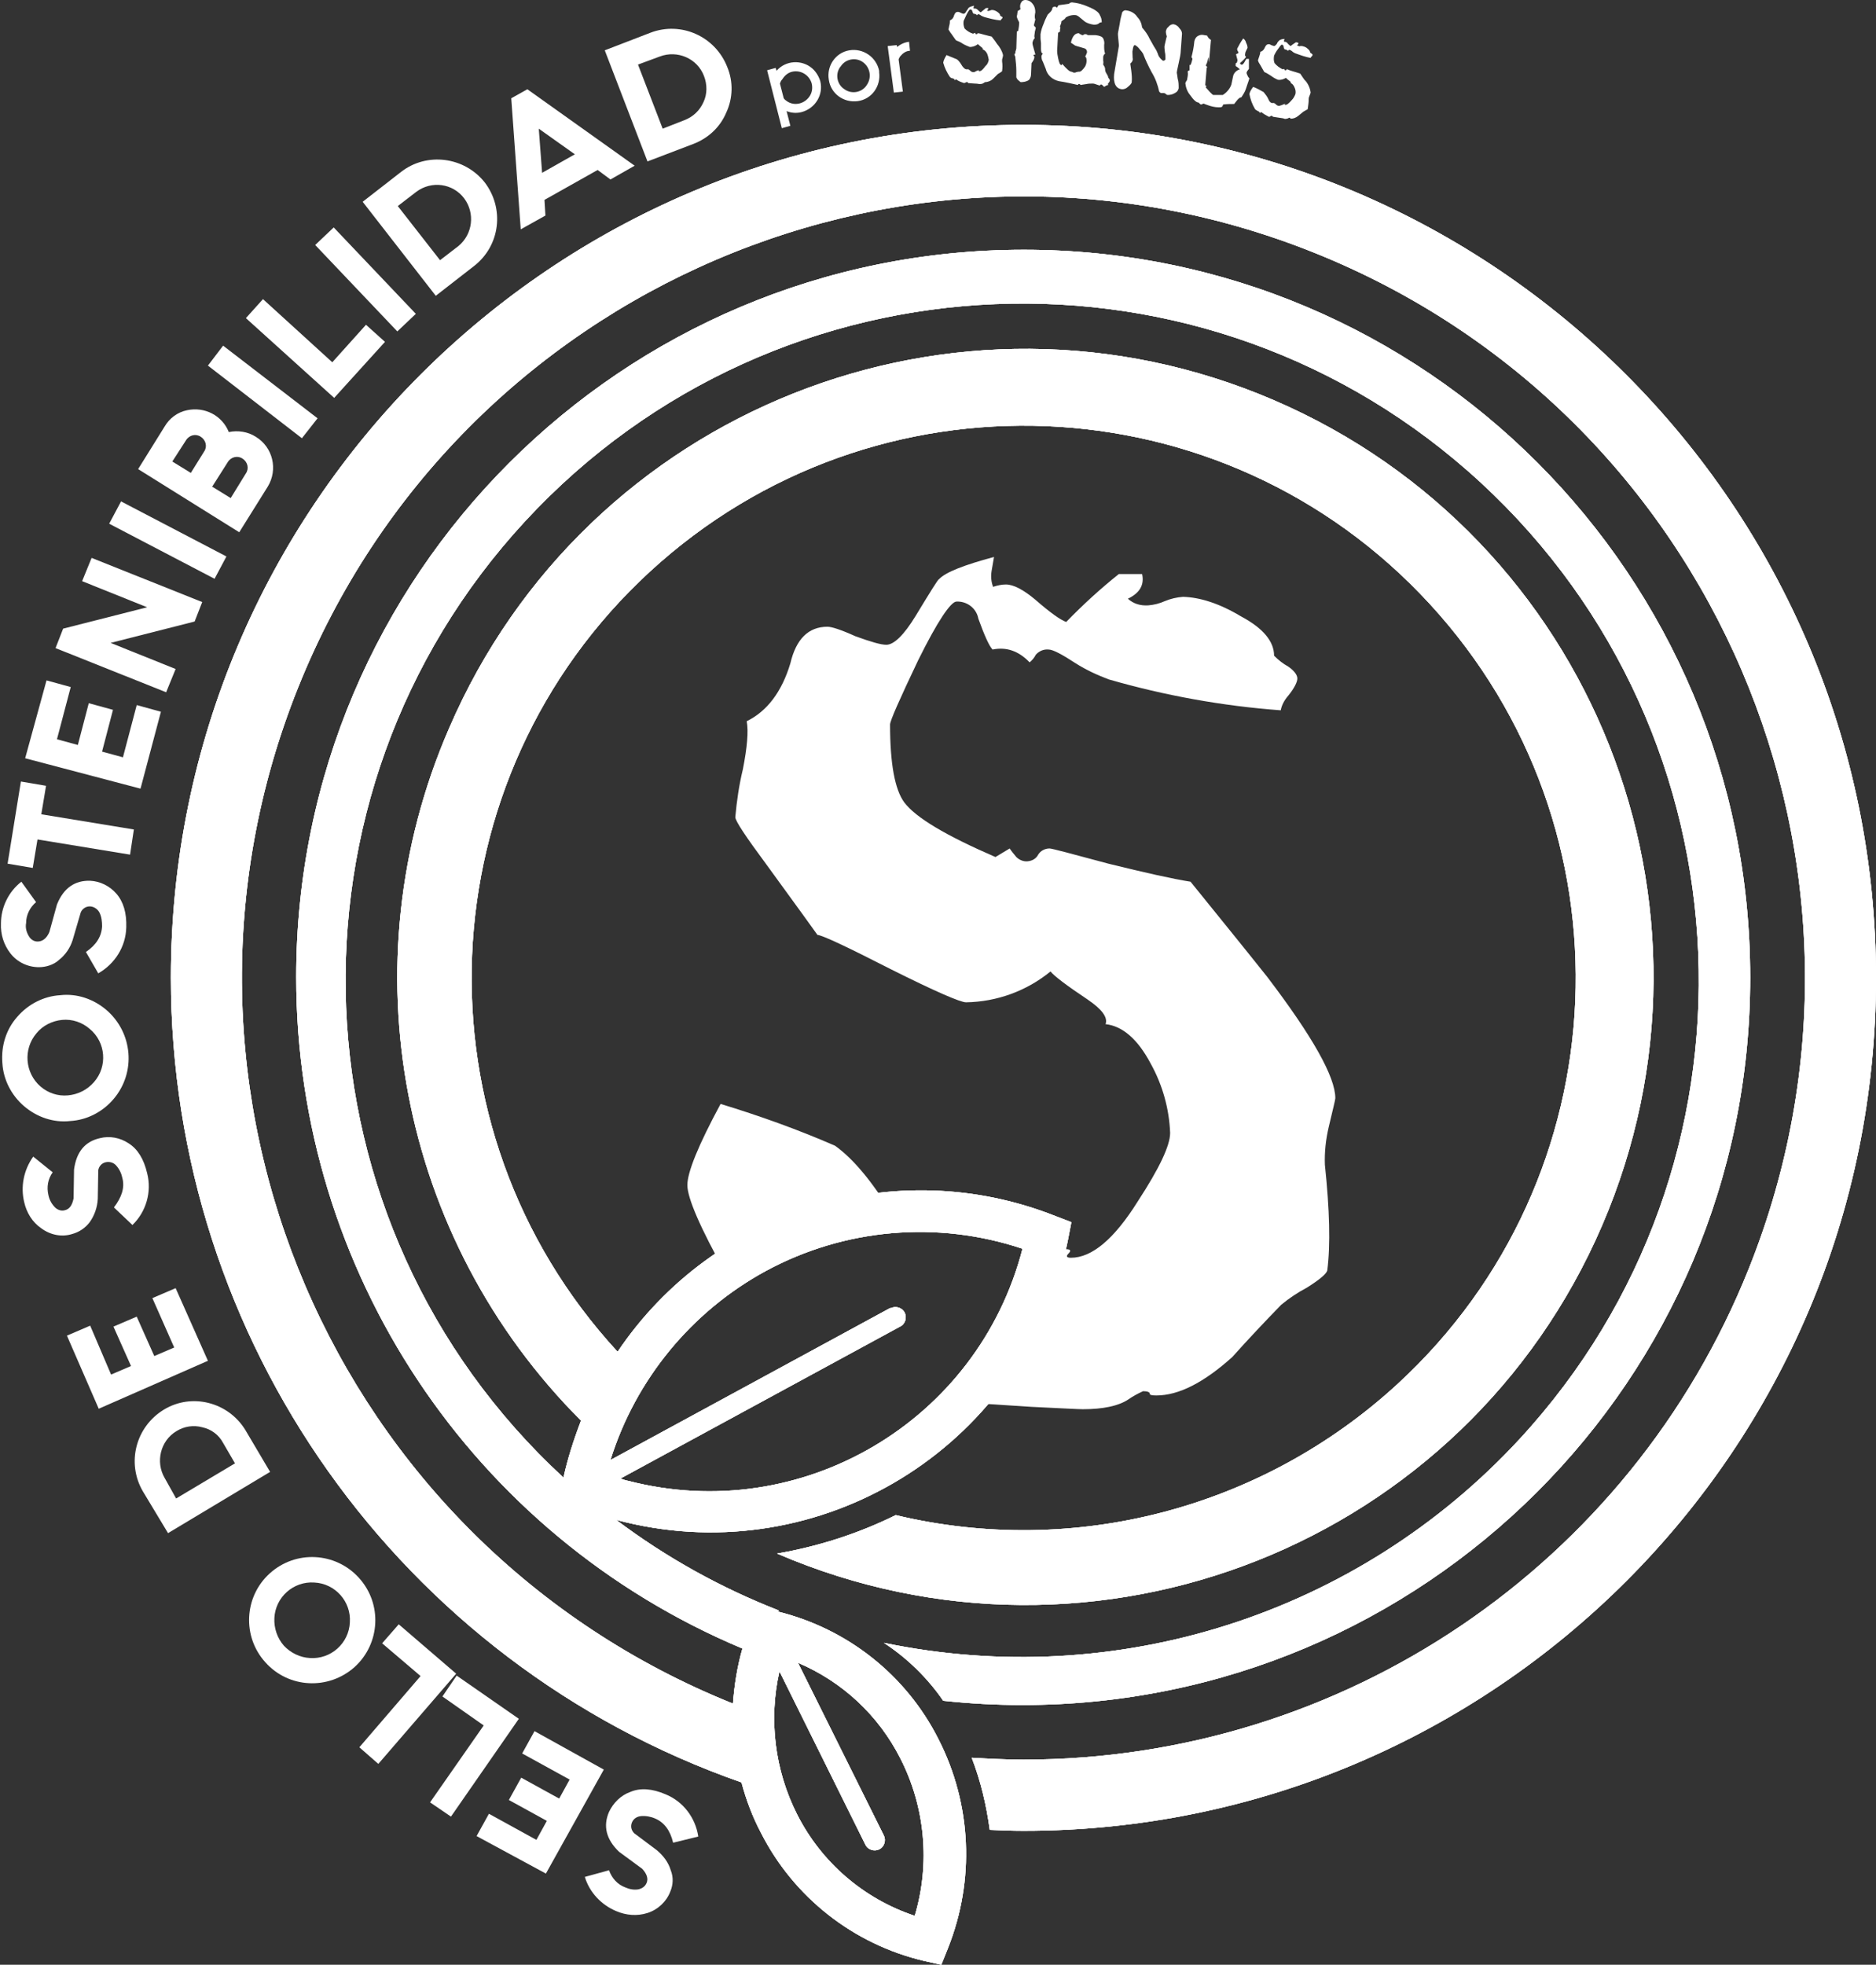
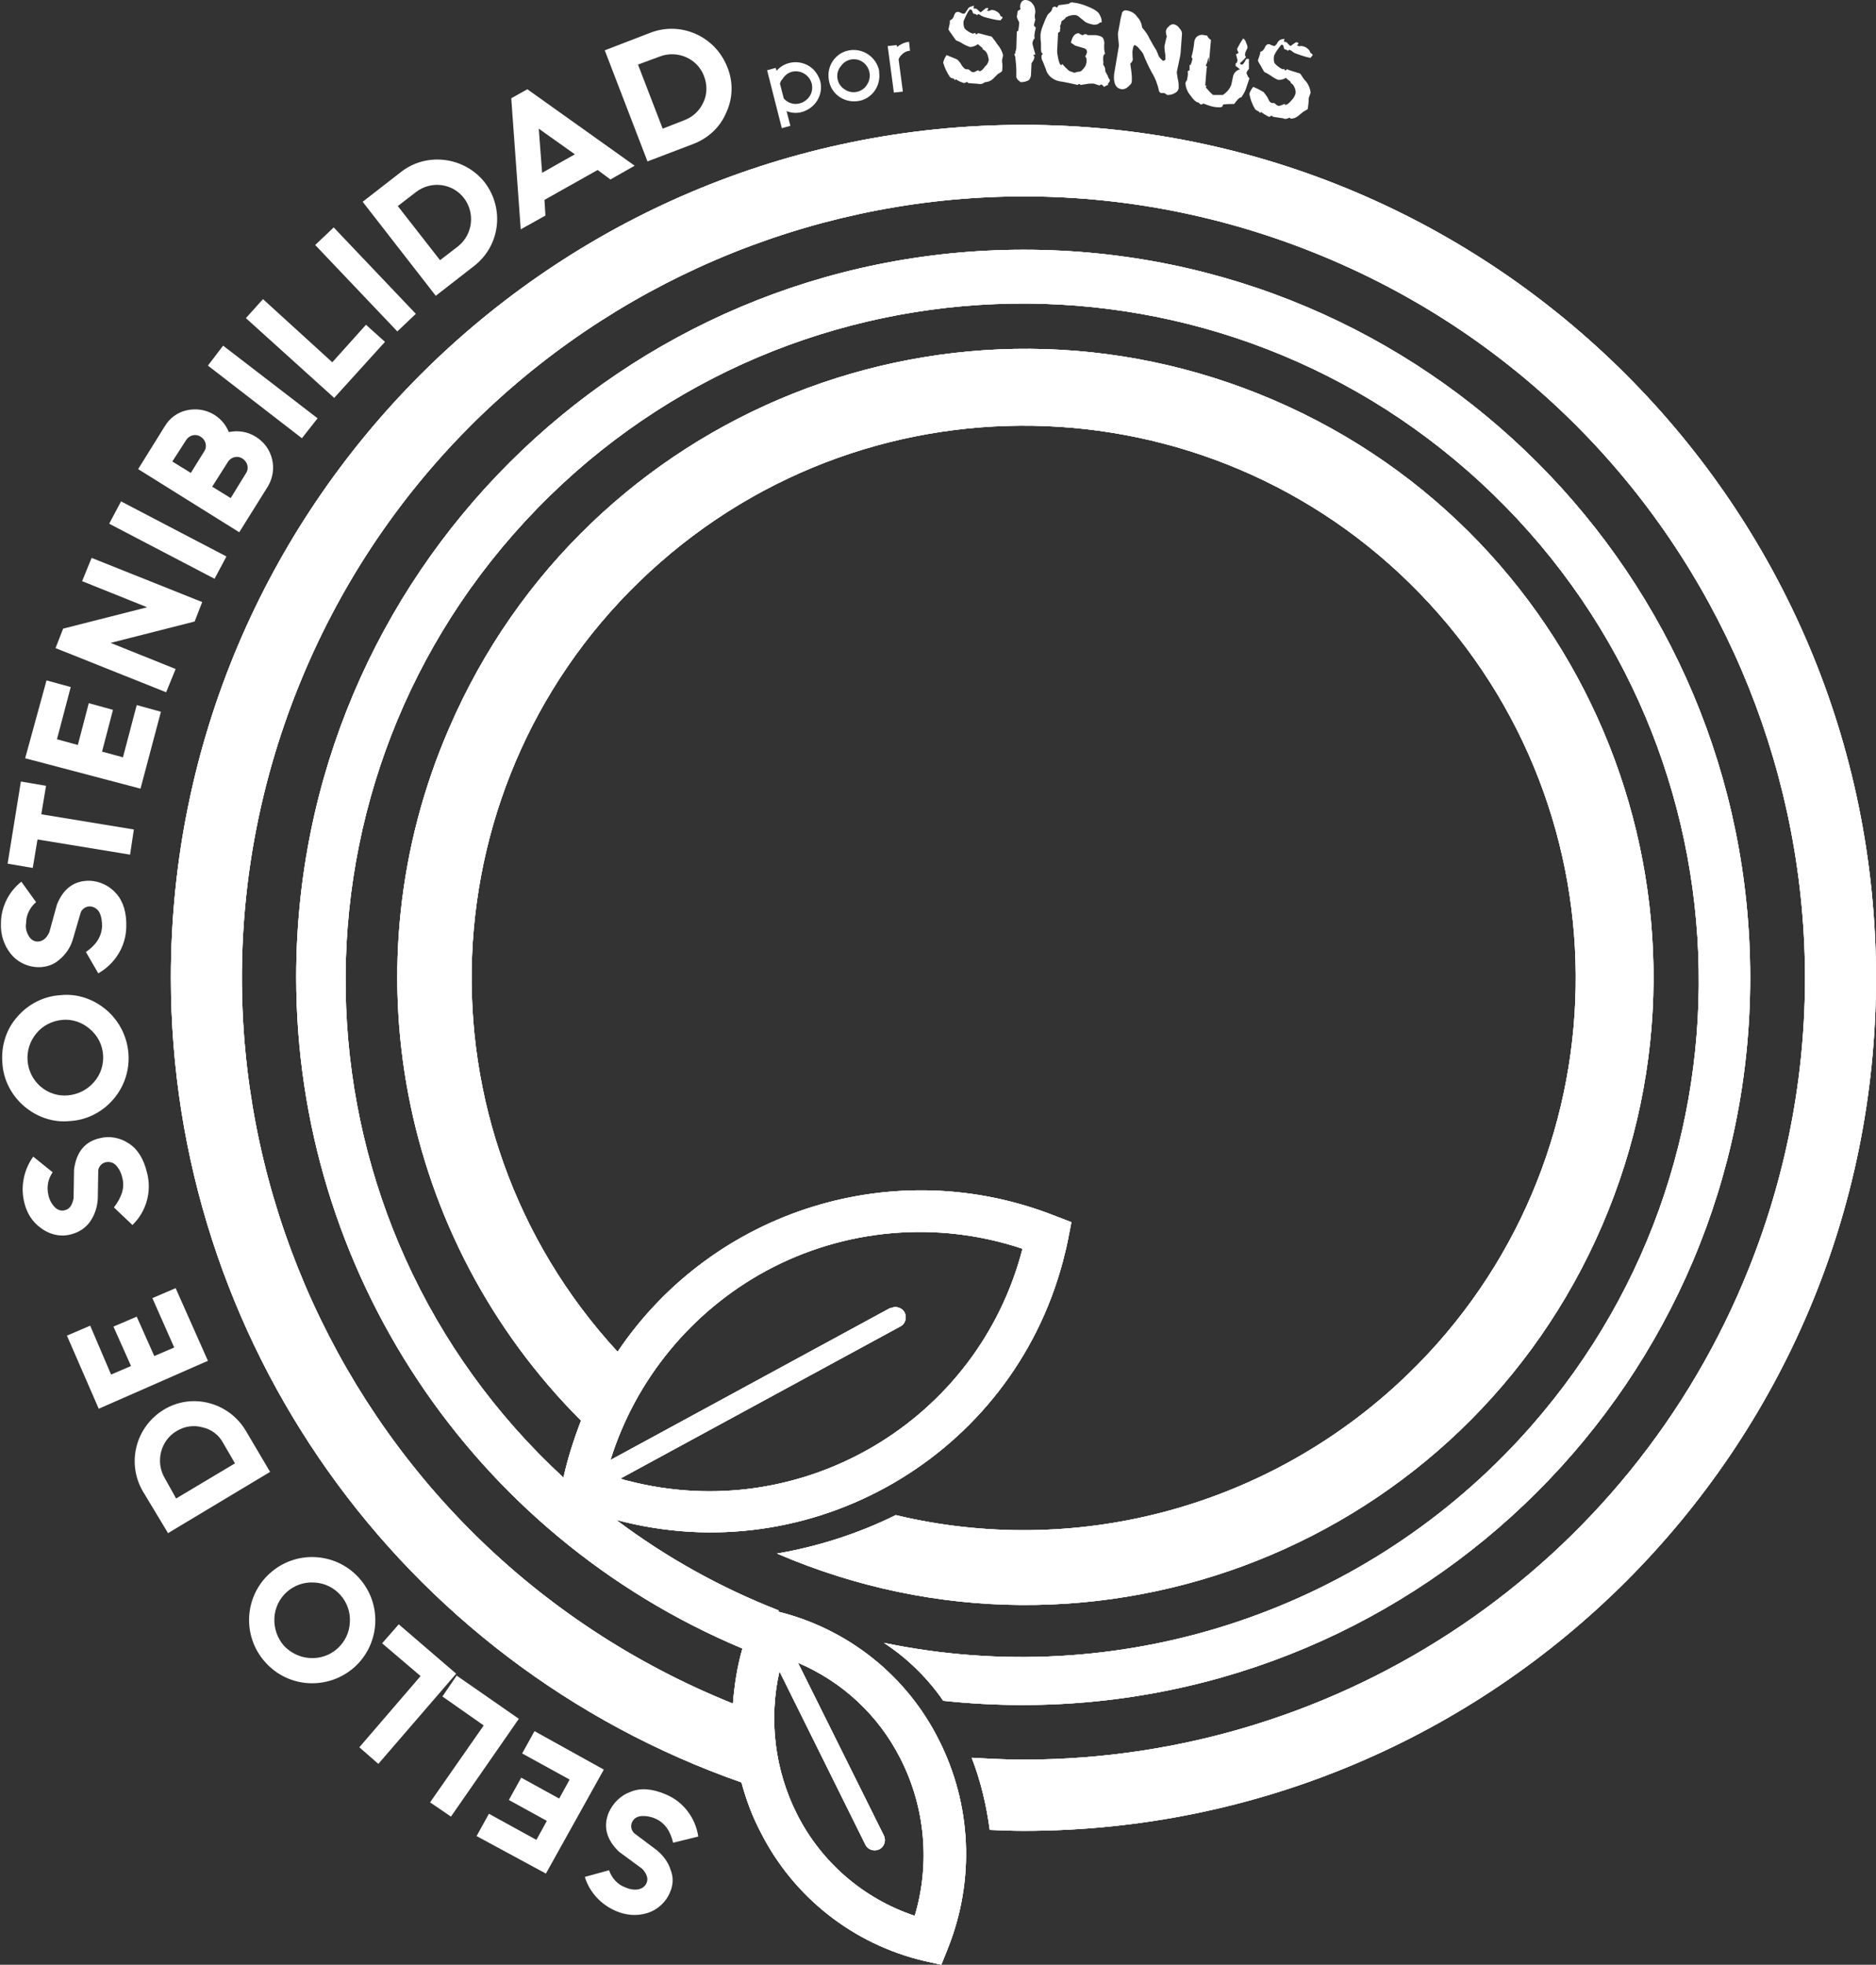
<svg xmlns="http://www.w3.org/2000/svg" xmlns:xlink="http://www.w3.org/1999/xlink" version="1.1" id="Capa_1" x="0px" y="0px" viewBox="0 0 395.2 413.8" style="enable-background:new 0 0 395.2 413.8;" xml:space="preserve">
  <rect x="0" y="0" width="395.2" height="413.8" fill="#333333" stroke="none" />
  <style type="text/css">
	.st0{fill:#010203;}
	.st1{fill:#1D1D1B;}
	.st2{fill:#3FA535;}
	.st3{clip-path:url(#SVGID_00000052079012430741524610000009909196008454687132_);}
	.st4{clip-path:url(#SVGID_00000173150780380588235920000001426150723781743013_);}
	.st5{clip-path:url(#SVGID_00000096744328262998004140000010361731198521240764_);}
	.st6{fill:#FFFFFF;}
	.st7{clip-path:url(#SVGID_00000180355205727383645310000015223218476795375039_);}
	.st8{clip-path:url(#SVGID_00000033351438561777520140000009415842237473437100_);}
</style>
  <g transform="translate(0)">
-     <path class="st6" d="M175.9,241.3c-7.8-3.4-15.9-6.3-24.1-8.8c-4.7,8.7-7,14.4-7,17.1c0,2.7,2.7,9,8.2,18.8c2.1-1.5,4.3-2.8,6.5-4   c8.8-4.8,18.5-7.7,28.5-8.5c-0.1-0.1-0.2-0.3-0.2-0.4C183.7,248.8,179.7,244,175.9,241.3 M271.4,146.5c1.3-1.6,1.9-2.9,1.9-3.6   s-0.6-1.6-1.9-2.5c-1.1-0.6-2.1-1.4-3-2.3c0-3-2.3-5.8-7-8.3c-4.5-2.7-8.6-4-12.2-4.1c-1.3,0.1-2.6,0.4-3.8,0.9   c-1.1,0.5-2.3,0.8-3.5,0.9c-1.6,0.1-3.1-0.3-4.3-1.4c2.5-1.2,3.5-2.9,3-5.2h-4.9c-3.9,3.1-7.6,6.5-11.1,10.1   c-1.3-0.5-3.4-2-6.5-4.7c-2.5-2.1-4.6-3.2-6.2-3.2c-0.9,0-1.8,0.2-2.7,0.5c-0.4-1.1-0.5-2.2-0.3-3.4l0.5-2.9   c-6.3,1.7-10.2,3.2-11.6,4.7c-0.2,0-1.8,2.6-4.9,7.7c-2.5,4.1-4.6,6.1-6.2,6.1c-1.1,0-3.2-0.6-6.5-1.8c-3.1-1.4-5-2-5.9-2   c-4,0-6.6,2.6-7.8,7.7c-1.8,6-4.9,10.1-9.2,12.2c0.4,2.1,0.1,5.5-0.8,10.1c-0.8,3.3-1.3,6.7-1.6,10.1c0,0.8,2.2,4.1,6.5,9.9   c7,9.6,10.6,14.6,10.8,14.9c1.1,0.1,6.2,2.5,15.4,7.2c9.4,4.7,14.7,7,15.9,7c6.5-0.1,12.8-2.4,17.8-6.5c0.7,0.9,3.3,2.9,7.8,5.9   c3.1,2.1,4.3,3.8,3.8,5.2c3.6,0.4,6.8,3.2,9.5,8.3c2.5,4.5,3.9,9.5,4.1,14.6c0,2.7-2.3,7.5-6.8,14.4c-5,8-9.7,11.9-14.1,11.9   c-0.9,0-1.1-0.3-0.5-0.9s0.4-0.9-0.5-0.9c-0.8,0-2.3,0.6-4.6,1.8c-3,11.3-8.7,21.8-16.6,30.5l13.9,0.9c6.3,0.3,9.9,0.5,10.8,0.5   c4.3,0,7.5-0.7,9.5-2c1-0.7,2.1-1.3,3.2-1.8c0.9,0,1.4,0.2,1.4,0.5s0.4,0.4,1.4,0.4c4.7,0,10-2.7,16-8.1c3.4-3.8,6.8-7.4,10.3-11   c1.7-1.4,3.5-2.6,5.4-3.6c2.7-1.7,4.1-2.9,4.3-3.6c0.7-5.4,0.5-12.8-0.5-22.3c-0.1-2.7,0.2-5.3,0.8-7.9c0.9-3.8,1.4-5.8,1.4-6.1   c0-4.5-4.8-13-14.3-25.5c-5.4-6.8-10.8-13.4-16.2-20.1c-3.8-0.6-9.6-1.9-17.3-3.8c-7.8-2.1-11.9-3.2-12.4-3.2c-1,0-1.9,0.5-2.4,1.3   c-0.4,0.8-1.2,1.3-2.2,1.4c-0.9,0.1-1.8-0.3-2.4-0.9c-0.5-0.6-1-1.2-1.4-1.8l-3,1.8c-10.4-4.5-16.8-8.3-19.2-11.5   c-2-2.7-3-8.2-3-16.4c0-0.8,2-5.3,5.9-13.5c4.1-8.3,6.9-12.4,8.1-12.4c2.2-0.1,4.2,1.4,4.6,3.6c1.3,3.6,2.3,5.8,3,6.5   c2.9-0.6,5.5,0.3,7.8,2.7c0.5-0.4,1-1,1.3-1.6c0.7-0.8,1.7-1.2,2.7-1.1c0.9,0,2.8,1,5.7,2.9c2.2,1.4,4.6,2.5,7,3.4   c11.8,3.4,24,5.6,36.2,6.5C270,148.5,270.6,147.4,271.4,146.5" />
    <path class="st6" d="M247.2,5.1c-0.4,0-0.8,0.2-1.1,0.6c-0.3,0.2-0.4,0.5-0.5,0.9c0,0.4,0.1,0.8,0.2,1.1l-0.1,0.3   c-0.3,1.2-0.4,1.8-0.4,1.8c0,0.1,0,0.5,0.1,1.2c0.1,0.4,0.1,0.8,0.1,1.2c0,0.2,0,0.3,0,0.3c0,0.1-0.2,0.3-0.5,0.3   c-0.4-0.3-0.8-0.7-1-1.2c-0.1-0.4-0.3-0.7-0.4-1c-0.2-0.3-0.7-1.1-1.4-2.4c-0.4-0.9-1-1.7-1.6-2.4c-0.1-0.8-0.4-1.6-1-2.2   c-0.5-0.8-1.4-1.3-2.3-1.4c-0.4-0.1-0.7,0.1-0.9,0.4c-0.2,0.8-0.4,1.5-0.5,2.3c-0.2,1.2-0.4,2-0.4,2.2c0,0.1,0,0.5,0.1,1.3   c0.1,0.8,0.1,1.2,0.1,1.3l-1,5.9c-0.2,2,0.4,3.1,1.7,3.2c0.5,0,0.9-0.2,1.2-0.5c0.5-0.4,0.7-0.7,0.8-0.9c0.1-0.9,0-1.8-0.1-2.6   l-0.2-1.4l0.3-0.3c0.2-0.3,0.3-0.6,0.2-0.9c0-0.8-0.1-1.4,0-1.6c0.1-0.7,0.2-1.1,0.5-1.1c0.4,0.2,0.7,0.5,1,0.9   c0.3,0.3,0.5,0.6,0.7,0.9c0.5,1.3,1.1,2.6,1.8,3.9c0.8,1.3,1.3,2.7,1.6,4.1c0.2,0.2,0.3,0.3,0.4,0.3c0.1,0,0.2,0,0.3,0   c0.1,0,0.2,0,0.3,0c0.1,0,0.3,0.1,0.4,0.2c0.1,0.1,0.2,0.2,0.4,0.2c0.5,0,1-0.1,1.5-0.4c0.4-0.2,0.7-0.5,0.8-1c0-0.7,0-1.4-0.2-2   c-0.1-0.8-0.2-1.3-0.2-1.3c0-0.1,0.1-0.7,0.4-2s0.4-2,0.4-2.1l0.3-4.1c0-0.4-0.2-0.8-0.5-1.1C248.1,5.4,247.7,5.2,247.2,5.1z" />
    <path class="st6" d="M208.9,7.7c-0.4-0.1-0.9-0.2-1.6-0.4c-0.7-0.2-1.1-0.3-1.2-0.3c-0.1,0-0.2,0-0.2,0.1c0,0.1-0.1,0.1-0.2,0.1   c-0.1,0-0.2,0-0.2-0.1c0-0.1-0.1-0.1-0.1-0.2L205,7.1c-0.7-0.2-1.3-0.6-1.8-1.1c-0.2-0.5-0.3-1-0.2-1.6c0.2-0.4,0.4-0.9,0.6-1.3   c0.4-0.8,0.7-1.2,0.8-1.1c0.2,0,0.4,0.1,0.4,0.3c0.1,0.2,0.1,0.4,0.3,0.6c0.3,0,0.6,0.1,0.7,0.3c0.1,0,0.1-0.1,0.1-0.1   C206,3,206.1,3,206.2,3c0.2,0.1,0.4,0.2,0.5,0.3c0.2,0.1,0.4,0.2,0.7,0.3c1.1,0.3,2.2,0.6,3.4,0.7c0-0.1,0.1-0.2,0.2-0.3   c0.1-0.1,0.2-0.2,0.2-0.3c0-0.1-0.1-0.2-0.2-0.2c-0.1-0.1-0.2-0.1-0.3-0.2c0-0.3-0.2-0.5-0.6-0.8c-0.3-0.2-0.7-0.4-1.1-0.4   c-0.1,0-0.2,0-0.4,0.1c-0.1,0-0.2,0.1-0.3,0.1c-0.1,0-0.3,0-0.4-0.1c0.2-0.1,0.3-0.3,0.3-0.5l-0.5,0c-0.4,0.3-0.7,0.6-1.1,0.9   c-0.2-0.1-0.4-0.3-0.6-0.5c-0.2-0.2-0.4-0.3-0.6-0.3c-0.1,0-0.2,0-0.3,0c0-0.1,0-0.2,0-0.3l0.1-0.3c-0.4,0.1-0.8,0.2-1.1,0.4   c-0.2,0.2-0.3,0.5-0.5,0.7c-0.2,0.4-0.4,0.6-0.6,0.6c-0.2,0-0.4-0.1-0.6-0.2c-0.2-0.1-0.4-0.2-0.6-0.2c-0.4,0-0.6,0.2-0.8,0.7   c-0.1,0.5-0.4,0.9-0.9,1.1c0,0.3,0,0.6-0.1,1c-0.1,0.3-0.1,0.6-0.2,0.9c0.2,0.3,0.4,0.7,0.6,0.9c0.6,0.9,1,1.4,1,1.4   c0.5,0.2,1,0.4,1.4,0.7c0.5,0.3,1,0.5,1.5,0.7c0.6,0,1.2-0.2,1.7-0.6c0.2,0.2,0.5,0.4,0.7,0.6c0.3,0.2,0.4,0.4,0.3,0.5   c0.3,0.1,0.6,0.3,0.9,0.8c0.2,0.4,0.3,0.9,0.4,1.4c-0.1,0.5-0.3,1-0.7,1.3c-0.5,0.7-0.9,1.1-1.3,1.1c-0.1,0-0.1,0-0.1-0.1   s0-0.1,0-0.1c-0.2,0-0.4,0.1-0.6,0.2c-0.2,0.1-0.3,0.2-0.5,0.2c-0.3,0-0.5-0.1-0.7-0.3c-0.1-0.1-0.2-0.2-0.4-0.3   c-0.1,0-0.1,0-0.2,0c-0.1,0-0.1,0-0.2,0c-0.3,0-0.6-0.3-0.9-0.7c-0.3-0.5-0.6-1-1.1-1.4c-0.7-0.3-1.5-0.6-2.2-0.9   c-0.3,0.5-0.6,1-0.7,1.6c0.3,1.1,0.8,2.1,1.4,3c0.2,0.2,0.4,0.3,0.6,0.3c0.3,0.1,0.4,0.2,0.4,0.4l0.3-0.2c0.5,0.4,1.1,0.6,1.7,0.8   c0.1,0,0.2-0.1,0.3-0.1c0.1-0.1,0.2-0.1,0.3-0.1c0.1,0,0.2,0,0.2,0.1c0,0.1,0.1,0.1,0.1,0.1l1.3,0.1c0.6,0,0.9,0.1,1,0.1   c0.3,0,0.6,0,0.9-0.2c0.1-0.1,0.2-0.1,0.3-0.2c0.1,0,0.1,0,0.1,0s0,0,0.1,0c0.6-0.1,1.1-0.3,1.5-0.7c0.3-0.3,0.7-0.7,1-1   c0.2-0.1,0.3-0.2,0.5-0.3c0.3-0.2,0.4-0.3,0.4-0.3c0.1-0.7,0.1-1.4,0-2.1c0-0.2,0-0.5,0.1-0.7c0.1-0.4,0.1-0.5,0.1-0.6   c-0.2-0.9-0.7-1.7-1.3-2.4C209.9,9,209.4,8.3,208.9,7.7z" />
    <path class="st6" d="M218.1,2.6c0-0.6-0.1-1.2-0.5-1.7c-0.4-0.6-1-0.9-1.6-0.9c-0.3,0-0.6,0.1-0.8,0.4c-0.2,0.3-0.3,0.6-0.3,0.9   c0,0.2,0,0.4,0.1,0.6c-0.2,0.2-0.4,0.3-0.6,0.4l-0.1,0.6c0,0.3-0.1,0.4-0.1,0.5c0,0.2,0.1,0.5,0.2,0.7c0.1,0.2,0.2,0.4,0.3,0.6   c0,0.6-0.1,1.2-0.2,1.8c0,0-0.1,0-0.2,0.1c-0.1,0-0.1,0.1-0.1,0.2l-0.1,3.4c0,0.1-0.1,0.3-0.1,0.4c-0.1,0.2-0.1,0.3-0.1,0.5   c0,0.1,0,0.2,0,0.2c0,0,0,0-0.1,0c-0.1,0-0.1,0-0.1,0.1c0,0.2,0.1,0.3,0.1,0.4c0.1,0.1,0.1,0.2,0.1,0.4c0.1,0.9,0.2,1.8,0.2,2.7   c0,0.5,0,0.9,0,1.4c0.1,0.2,0.2,0.4,0.3,0.5l0.6,0.5c0.6,0,1.3-0.1,1.8-0.5c0.3-0.4,0.4-0.8,0.4-1.2l0.1-2.3   c0.1-0.1,0.2-0.3,0.4-0.6c0.1-0.2,0.2-0.4,0.2-0.7c0-0.1,0-0.2-0.1-0.2c0,0-0.1-0.1-0.1-0.2c0.1-0.1,0.3-0.1,0.4-0.1   c0-0.2-0.2-0.7-0.4-1.5c-0.1-0.3-0.2-0.7-0.2-1c0.1-0.4,0.2-0.7,0.5-1c-0.1-0.1-0.1-0.3-0.1-0.4c0-0.3,0.1-0.6,0.1-0.9   c0.1-0.3,0.1-0.5,0.2-0.8c0-0.1-0.1-0.2-0.2-0.3c-0.1-0.1-0.2-0.2-0.2-0.3c0,0,0.1-0.4,0.3-1.2C217.9,3.6,218,3.1,218.1,2.6z" />
    <path class="st6" d="M233.1,15.5c-0.2-0.3-0.3-0.6-0.3-1c0-0.3-0.2-0.6-0.4-0.9c0-0.3,0.1-0.5,0-0.8c0-0.4,0-0.6,0-0.7   c0-0.3,0.1-0.6,0.4-0.8c-0.2-0.6-0.2-1.1-0.2-1.7l0-0.1c0.1-0.5,0-1-0.2-1.4c-0.2-0.4-0.8-0.6-1.6-0.7c-0.1,0-0.3,0-0.8,0   c-0.4,0-0.7,0-0.7,0c-0.1,0-0.2,0-0.3-0.1c-0.1-0.1-0.2-0.1-0.4-0.1c-0.1,0-0.2,0-0.3,0.1c-0.1,0.1-0.2,0.1-0.3,0.1   c-0.1,0-0.1,0-0.2-0.1c-0.1,0-0.1-0.1-0.2-0.1c-0.1,0-0.2,0-0.2-0.1c0-0.1-0.1-0.1-0.2-0.1c-0.7,0-1.3,0.6-1.6,2   c0.3,0.2,0.6,0.4,0.9,0.6c0.3,0.1,0.6,0.2,1,0.3c0.3,0.1,0.7,0.2,1,0.3c0.3,0.1,0.5,0.4,0.5,0.8c-0.1,0.3-0.2,0.6-0.4,0.9   c0.2,0.1,0.3,0.4,0.3,0.9c0,0.4-0.1,0.8-0.3,1.2c-0.5,0.7-0.9,1.1-1.2,1.1c-0.1,0-0.1,0-0.1,0s0,0-0.1,0c-0.2,0-0.3,0.1-0.5,0.1   c-0.1,0.1-0.3,0.1-0.4,0.1c-0.1,0-0.2,0-0.3-0.1c-0.1,0-0.2-0.1-0.3-0.1c-0.4,0-1-0.6-1.9-1.6c-0.1,0-0.1,0-0.1,0.1s0,0.1-0.1,0.1   c-0.3,0-0.5-0.5-0.7-1.5c-0.1-0.5-0.2-1-0.2-1.5l0.2-3.7c0-0.1,0.1-0.2,0.2-0.2c0.1-0.1,0.2-0.1,0.2-0.2c0-0.3,0-0.5,0.1-0.8   c-0.1-0.1-0.1-0.1-0.1-0.2l0.1-0.3c0.1-0.2,0.2-0.5,0.2-0.8c0.1-0.1,0.3-0.2,0.4-0.3c0.2-0.1,0.4-0.3,0.5-0.5   c0.6-0.4,1.4-0.6,2.2-0.5c0.3,0.1,0.6,0.3,0.8,0.5c0.4,0.3,0.7,0.6,1.1,0.9c0.5,0.3,1.1,0.5,1.8,0.6c0.3,0,0.7,0,1-0.2   c0.2-0.2,0.4-0.3,0.7-0.3c0-0.5-0.1-1-0.4-1.5c-0.2-0.6-1-1.2-2.5-1.8c-1.1-0.5-2.3-0.8-3.4-0.9c-0.1,0-0.3,0.1-0.4,0.1   c-0.1,0.1-0.1,0.1-0.2,0.2c-0.7,0.1-1.5,0.2-2.2,0.3c-0.1,0.1-0.2,0.3-0.3,0.5c-0.1,0-0.2-0.1-0.2-0.1c-0.1-0.1-0.2-0.1-0.3-0.1   c-0.1,0-0.2,0-0.3,0.1c-0.1,0-0.1,0.1-0.2,0.1c0,0.1,0,0.1,0,0.2c-0.1,0.3-0.2,0.5-0.4,0.7l-0.6,0.6c-0.3,0.6-0.6,1.2-0.8,1.8   c-0.3,0.7-0.6,1.5-0.7,2.3l0,0.7c0,0.1,0,0.5,0.1,1.2c0,0.4,0,0.8,0,1.2c0,0.6,0.1,0.9,0.4,1c-0.2,0.2-0.3,0.4-0.3,0.6   c0,0.4,0.1,0.8,0.3,1.1c0.2,0.5,0.4,1,0.6,1.5c0.3,1.3,1.4,2.3,2.8,2.6c1.3,0.2,2.7,0.5,4,0.8c0-0.2,0.1-0.2,0.2-0.2   c0.1,0,0.2,0,0.2,0.1c0.1,0,0.1,0,0.2,0.1c0,0,0.4-0.1,1.2-0.2c0.4-0.1,0.9-0.1,1.3-0.1c0.3,0,0.5,0.1,0.8,0.2l0.6,0.2   c0.1,0,0.1,0,0.2-0.1c0-0.1,0.1-0.1,0.2-0.1c0.1,0,0.2,0.1,0.3,0.2l0.3,0.3c0.3-0.2,0.6-0.4,0.9-0.4c0,0-0.1-0.1-0.1-0.2   c0-0.1,0.1-0.2,0.2-0.3c0.1-0.1,0.2-0.3,0.2-0.4c0-0.2-0.1-0.4-0.3-0.6C233.4,16,233.3,15.8,233.1,15.5z" />
    <path class="st6" d="M262.8,15.9c-0.1-0.2-0.2-0.4-0.2-0.6c0.1-0.2,0.1-0.3,0.2-0.4c0.1-0.1,0.2-0.3,0.3-0.4c0-0.7,0-1.4,0-2.1   c-0.1,0-0.1,0-0.2,0c-0.1,0-0.2,0-0.3,0c-0.2,0-0.8,2-1.4,0.9c0.5-0.4,0.9-0.8,1.3-1.3c-0.2-0.2-0.3-0.4-0.2-0.6   c0-0.3,0.1-0.5,0.2-0.7c0.1-0.2,0.2-0.4,0.3-0.6c0-0.4-0.1-0.7-0.3-1.1c-0.1-0.4-0.3-0.7-0.6-0.9c-0.5,0.7-0.9,1.4-1.3,2.2   c0,0.1,0.1,0.3,0.1,0.4c0.1,0.1,0.2,0.3,0.2,0.4c0,0.1-0.2,0.2-0.5,0.3c0,0.2,0.1,0.5,0.2,0.9l0.1,0.4c0,0.1-0.1,0.2-0.1,0.4   c0,0.1-0.1,0.1-0.2,0.2c-0.1,0-0.1,0.1-0.1,0.2l0,0.4c0.3,0.2,0.6,0.4,0.9,0.7c-0.7,0.2-1.2,0.7-1.4,1.3l-0.4,1.9   c-0.3,0.9-1,1.7-1.8,2.2c-0.2,0-0.6,0-1.1,0c-0.5,0-0.8,0-0.9,0c-0.1,0-0.3-0.2-0.7-0.6l-0.9-1c0.1-0.1,0.1-0.2,0.1-0.3   c0-0.1,0-0.1-0.1-0.1s-0.1-0.1-0.1-0.1l0.3-3.6l0.1-0.1c0-0.1-0.1-0.3-0.3-0.4c0.3-0.5,0.4-1,0.5-1.5c0.2-0.8,0.1,1.1,0.2,0.7   l0.4-4.6c-0.2-0.1-0.4-0.3-0.5-0.4c-0.1-0.1-0.2-0.3-0.3-0.5l-0.6-0.1c-0.4-0.1-0.8-0.1-1.2,0.1c-0.5,0.2-0.8,0.7-0.9,1.2   c-0.1,1.1-0.3,2.2-0.6,3.3c0,0.1,0.1,0.2,0.1,0.2c0.1,0.1,0.1,0.2,0.1,0.2c-0.5,2.2-0.6,0.9-0.6,1.3c0,0.4,0,0.8,0,1.1   c-0.3,0.1-0.4,0.2-0.4,0.3c0.1,0.5,0,1-0.1,1.5c0,0.2-0.1,0.4-0.2,0.5c-0.1,0.1-0.1,0.3-0.2,0.4c0.1,0.9,0.4,1.8,1,2.5   c0.7,1,1.3,1.6,1.8,1.6c0.1,0.1,0.1,0.1,0.2,0.2c0.1,0.1,0.2,0.2,0.3,0.2c0.1,0,0.2,0,0.3-0.1c0.1,0,0.2-0.1,0.3-0.1   c-0.1,0,0.1,0.1,0.7,0.3c0.8,0.3,1.6,0.5,2.4,0.5c0.4,0,0.7,0,0.8-0.2c0.1-0.1,0.1-0.3,0.2-0.4c0.9-0.1,1.6-0.1,2.3-0.1   c0,0,0.2-0.3,0.7-0.9c0.3-0.3,0.5-0.5,0.8-0.5c0.4-0.6,0.8-1.2,1-1.9c0.2-0.7,0.5-1.4,0.7-2.1C263.1,16.4,262.9,16.2,262.8,15.9z" />
    <path class="st6" d="M273.9,15.5c-0.3-0.1-0.9-0.3-1.6-0.5s-1.1-0.4-1.1-0.4c-0.1,0-0.2,0-0.2,0.1c0,0.1-0.1,0.1-0.2,0.1   c-0.1,0-0.2,0-0.2-0.1c0-0.1-0.1-0.1-0.1-0.2l-0.3,0.1c-0.6-0.3-1.2-0.7-1.7-1.3c-0.2-0.5-0.2-1-0.1-1.6c0.2-0.4,0.4-0.8,0.7-1.2   c0.5-0.7,0.8-1.1,0.9-1.1c0.2,0,0.4,0.2,0.4,0.4c0,0.2,0.1,0.4,0.2,0.6c0.3,0,0.5,0.1,0.7,0.3c0.1,0,0.1-0.1,0.1-0.1   c0.1-0.1,0.2-0.1,0.3-0.1c0.2,0.1,0.4,0.2,0.5,0.3c0.2,0.2,0.4,0.3,0.6,0.4c1.1,0.4,2.2,0.8,3.3,1c0-0.1,0.1-0.2,0.2-0.3   c0.1-0.1,0.2-0.2,0.2-0.3c0-0.1,0-0.2-0.2-0.3c-0.1-0.1-0.2-0.2-0.3-0.2c0-0.3-0.2-0.6-0.6-0.9c-0.3-0.3-0.7-0.4-1.1-0.5   c-0.1,0-0.2,0-0.4,0c-0.1,0-0.2,0.1-0.3,0c-0.1,0-0.3-0.1-0.4-0.2c0.2-0.1,0.4-0.2,0.3-0.5l-0.5-0.1c-0.4,0.3-0.8,0.5-1.1,0.8   c-0.2-0.1-0.4-0.3-0.6-0.5c-0.1-0.2-0.3-0.3-0.5-0.4c-0.1,0-0.2,0-0.3,0c0-0.1,0-0.2,0-0.3l0.1-0.3c-0.4,0-0.8,0.1-1.1,0.3   c-0.2,0.2-0.4,0.4-0.5,0.7c-0.3,0.4-0.5,0.5-0.6,0.5c-0.2-0.1-0.4-0.1-0.6-0.2c-0.2-0.1-0.3-0.2-0.5-0.2c-0.4,0-0.6,0.2-0.8,0.6   c-0.2,0.5-0.5,0.9-1,1c0,0.3-0.1,0.6-0.2,0.9c-0.1,0.3-0.2,0.6-0.3,0.9c0.1,0.4,0.3,0.7,0.5,1c0.6,1,0.8,1.5,0.9,1.5   c0.5,0.2,0.9,0.5,1.4,0.8c0.4,0.3,0.9,0.6,1.4,0.8c0.6,0.1,1.2-0.1,1.7-0.4c0.2,0.2,0.4,0.4,0.7,0.6c0.3,0.2,0.4,0.4,0.3,0.5   c0.3,0.1,0.6,0.4,0.8,0.9c0.2,0.4,0.3,0.9,0.2,1.4c-0.2,0.5-0.4,0.9-0.8,1.3c-0.6,0.7-1,1-1.4,1c-0.1,0-0.1,0,0-0.1s0-0.1,0-0.1   c-0.2,0-0.4,0.1-0.6,0.2c-0.2,0.1-0.4,0.1-0.6,0.2c-0.3,0-0.5-0.1-0.7-0.3c-0.1-0.1-0.2-0.2-0.4-0.3c-0.1,0-0.1,0-0.2,0   c-0.1,0-0.1,0-0.2,0c-0.3,0-0.6-0.3-0.8-0.8c-0.2-0.5-0.6-1-1-1.5c-0.7-0.4-1.4-0.8-2.2-1.1c-0.4,0.5-0.7,1-0.8,1.5   c0.2,1.1,0.6,2.2,1.2,3.2c0.1,0.1,0.2,0.2,0.6,0.4c0.3,0.1,0.4,0.3,0.4,0.4l0.3-0.2c0.5,0.4,1,0.7,1.6,1c0.1,0,0.2,0,0.3-0.1   c0.1-0.1,0.2-0.1,0.3-0.1c0.1,0,0.2,0.1,0.2,0.1s0,0.1,0.1,0.1l1.3,0.2c0.6,0.1,0.9,0.1,1,0.2c0.3,0.1,0.6,0,0.9-0.1   c0.1-0.1,0.2-0.1,0.3-0.1c0.1,0,0.1,0,0.1,0.1s0,0,0.1,0.1c0.6,0,1.1-0.2,1.6-0.6c0.4-0.3,0.7-0.6,1.1-0.9c0.2-0.1,0.4-0.2,0.5-0.3   c0.3-0.1,0.4-0.2,0.4-0.3c0.1-0.7,0.2-1.4,0.2-2.1c0-0.2,0.1-0.5,0.2-0.7c0.1-0.3,0.2-0.5,0.2-0.6c-0.1-0.9-0.5-1.8-1.1-2.5   C274.8,16.9,274.4,16.2,273.9,15.5z" />
    <path class="st6" d="M189.7,11.8c0.5-0.6,1.2-1.1,2-1.1l-0.2-1.9c-0.9,0.1-1.8,0.5-2.5,1.1l-0.1-0.4L187,9.7l1.3,9.8l1.9-0.2   l-0.9-6.8C189.4,12.3,189.5,12,189.7,11.8 M181.8,13.1c1.5,1.1,1.9,3.2,0.8,4.8c0,0,0,0,0,0c-1,1.6-3.2,2-4.7,0.9   c-1.6-1-2-3.2-0.9-4.7c0,0,0.1-0.1,0.1-0.1C178.1,12.4,180.3,12,181.8,13.1C181.8,13.1,181.8,13.1,181.8,13.1 M178.9,10.6   c-2.9,0.5-4.8,3.3-4.3,6.2c0,0,0,0,0,0c0.4,2.9,3.1,4.9,6.1,4.5c2.9-0.4,4.9-3.1,4.5-6.1c0-0.1,0-0.2,0-0.3   C184.6,12,181.8,10.1,178.9,10.6C178.9,10.6,178.9,10.6,178.9,10.6 M164.3,17.6l0.8,3.1c0.2,0.3,0.5,0.5,0.8,0.7   c1.6,1,3.7,0.4,4.7-1.2c0.5-0.8,0.6-1.7,0.4-2.6c-0.5-1.8-2.3-2.9-4.1-2.5c-0.9,0.2-1.6,0.8-2.1,1.6   C164.5,17,164.4,17.3,164.3,17.6 M163.6,14.9c1.9-2.2,5.3-2.4,7.5-0.5c0.8,0.7,1.4,1.7,1.7,2.7c0.7,2.8-1,5.7-3.9,6.5c0,0,0,0,0,0   c-1.1,0.3-2.2,0.2-3.2-0.2l0.8,3.1l-1.8,0.5l-3.1-12.2l1.8-0.5L163.6,14.9z M146.1,30.3c3.1-1.2,5.6-3.5,6.9-6.6   c1.4-3,1.5-6.5,0.2-9.6c-2.5-6.4-9.7-9.7-16.2-7.2l-9.6,3.7l9,23.4L146.1,30.3z M139,11.9c3.7-1.4,7.9,0.4,9.3,4.1   c0.7,1.8,0.7,3.8-0.1,5.5c-0.8,1.8-2.2,3.1-4,3.8l-4.6,1.8l-5.2-13.5L139,11.9z M128.6,37.8l5.1-2.9l-22.6-16.1l-3.4,1.9l2,27.6   l5.2-2.9l-0.2-3.3l11.2-6.3L128.6,37.8z M114.2,36.4l-0.7-9.3l7.6,5.4L114.2,36.4z M99.9,56c5.5-4.3,6.4-12.1,2.2-17.6   C97.8,33,89.9,32,84.5,36.2l-8.1,6.3l15.4,19.8L99.9,56z M87.7,40.4c3.2-2.4,7.7-1.8,10.1,1.4c2.3,3.1,1.8,7.5-1.2,10l-3.9,3   l-8.9-11.4L87.7,40.4z M66.4,51.6l17.3,18.2l3.9-3.7L70.3,47.9L66.4,51.6z M70.4,83.8l10.7-11.8l-4-3.6L70,76.3L55.4,63L51.8,67   L70.4,83.8z M43.8,77l19.8,15.3l3.3-4.2L47,72.8L43.8,77z M56.4,102.5c2.2-3.6,1.1-8.3-2.5-10.5c-1.7-1.1-3.8-1.4-5.7-1   c-1.4-3.5-5.1-5.4-8.8-4.6c-2,0.4-3.7,1.7-4.7,3.4l-5.6,9l21.3,13.3L56.4,102.5z M48,97.3c0.7-1.1,2.1-1.4,3.1-0.7   c1.1,0.7,1.4,2.1,0.7,3.1l-3.2,5.2l-3.9-2.4L48,97.3z M39.2,92.7c0.7-1.1,2.1-1.4,3.1-0.7c1.1,0.7,1.4,2.1,0.7,3.1l0,0l-2.8,4.5   l-3.9-2.4L39.2,92.7z M23,110.3l22.2,11.6l2.5-4.7l-22.2-11.6L23,110.3z M41,130.9l1.6-4.1l-23.3-9.3l-2,4.9l13.7,5.5l-17.7,4.5   l-1.6,4.1l23.3,9.3l2-4.9l-13.7-5.5L41,130.9z M5.3,159.7l24.3,6.4l4.3-16.2l-5.1-1.4l-2.9,11l-4.4-1.2l2.3-8.8l-5.1-1.4l-2.3,8.8   l-4.4-1.2l2.9-11l-5.1-1.4L5.3,159.7z M1.6,181.9l5.3,0.9l1-6l19.5,3.2l0.8-5.3l-19.5-3.2l1-6l-5.3-0.9L1.6,181.9z M20.7,205   c3.5-2,5.8-5.6,5.9-9.7c0.1-3-0.6-5.4-2.1-7.1c-1.4-1.6-3.4-2.6-5.5-2.7c-3.2-0.1-5.6,1.5-7,5l-1.6,5.8c-0.6,1.4-1.5,2-2.5,2   c-0.7,0-1.4-0.4-1.8-1.1c-0.5-0.8-0.8-1.8-0.6-2.8c0-1.7,0.8-3.3,2.1-4.4l-3.1-4.3c-2.7,2.1-4.3,5.4-4.3,8.8   c-0.1,2.3,0.6,4.5,2,6.3c1.4,1.8,3.6,2.9,6,2.9c1.5,0,3.1-0.5,4.2-1.5c1.4-1.1,2.4-2.6,2.9-4.2l1.7-5.8c0.3-0.8,1.1-1.3,1.9-1.3   c0.8,0,1.6,0.5,2,1.2c0.5,0.9,0.6,2,0.6,3c-0.1,2.1-1.2,3.9-3.4,5.4L20.7,205z M7.7,217.6c1.3-1.6,3.3-2.6,5.4-2.8   c2.1-0.2,4.2,0.5,5.8,1.9c3.4,2.8,3.8,7.9,0.9,11.2c0,0,0,0,0,0c-1.4,1.6-3.3,2.6-5.5,2.8c-2.1,0.2-4.2-0.5-5.8-1.9   C5.3,226,4.8,221,7.7,217.6C7.7,217.6,7.7,217.6,7.7,217.6 M0.5,223.9c0.2,3.5,1.9,6.8,4.6,9.1c2.7,2.3,6.2,3.5,9.7,3.1   c3.5-0.2,6.8-1.9,9.1-4.6c4.8-5.6,4.1-14-1.5-18.8c-2.7-2.3-6.2-3.5-9.7-3.1c-3.5,0.2-6.8,1.9-9.1,4.6   C1.3,216.8,0.2,220.3,0.5,223.9 M27.9,258c2.9-2.8,4.1-7,3.1-10.9c-0.7-3-2-5.1-3.9-6.3c-1.8-1.2-4-1.6-6-1.1   c-3.2,0.7-5,2.9-5.5,6.6l-0.1,6.1c-0.3,1.5-0.9,2.3-1.9,2.5c-0.7,0.2-1.5-0.1-2-0.6c-0.7-0.7-1.2-1.6-1.4-2.6   c-0.4-1.7-0.1-3.4,0.9-4.8L7,243.6c-2,2.8-2.7,6.3-1.9,9.6c0.5,2.2,1.7,4.2,3.6,5.5c1.9,1.4,4.3,1.9,6.5,1.2   c1.5-0.4,2.8-1.3,3.7-2.5c1-1.4,1.6-3.1,1.7-4.9l0.1-6c0.1-0.8,0.7-1.5,1.5-1.7c0.8-0.2,1.7,0,2.3,0.7c0.7,0.8,1.1,1.7,1.3,2.7   c0.5,2-0.2,4-1.8,6.1L27.9,258z M20.8,296.7l23-10.1L37,271.3l-4.9,2.1l4.6,10.4l-4.2,1.8l-3.7-8.3l-4.9,2.1l3.7,8.3l-4.2,1.8   L19,279.2l-4.9,2.1L20.8,296.7z M51.7,301.2c-3.6-5.9-11.3-7.9-17.2-4.3c-5.9,3.6-7.9,11.2-4.4,17.2l5.3,8.8L56.9,310L51.7,301.2z    M34.7,311.3c-2-3.4-0.9-7.9,2.5-9.9c1.6-1,3.6-1.3,5.4-0.8c1.9,0.4,3.5,1.6,4.4,3.3l2.5,4.3l-12.4,7.4L34.7,311.3z M57.8,340.8   c0.2-4.4,4-7.8,8.4-7.5c4.4,0.2,7.8,4,7.5,8.4c-0.2,4.4-4,7.8-8.4,7.5c-2.1-0.1-4.1-1.1-5.5-2.6C58.4,345,57.7,342.9,57.8,340.8    M55.9,350.1c4.9,5.5,13.3,5.9,18.8,1c0,0,0,0,0,0c5.4-4.9,5.9-13.3,0.9-18.8c-4.9-5.4-13.3-5.9-18.8-0.9   C51.4,336.3,51,344.7,55.9,350.1C55.9,350.1,55.9,350.1,55.9,350.1 M96.1,352.5L84,342.1l-3.5,4l8.1,6.9l-12.9,15l4,3.5L96.1,352.5   z M109.3,362l-13.1-9.1l-3,4.4l8.7,6.1l-11.3,16.2l4.4,3L109.3,362z M115,394.6l12.2-21.9l-14.6-8.1l-2.6,4.7l10,5.5l-2.2,4l-8-4.4   l-2.6,4.7l8,4.4l-2.2,4l-10-5.5l-2.6,4.7L115,394.6z M147.1,386.8c-0.6-4-3.2-7.4-6.9-8.9c-2.8-1.2-5.3-1.4-7.4-0.5   c-2,0.7-3.6,2.3-4.5,4.2c-1.3,3-0.6,5.8,2.1,8.4l4.9,3.6c1,1.1,1.3,2.1,0.9,3c-0.3,0.7-0.9,1.1-1.6,1.3c-1,0.2-2,0-2.9-0.4   c-1.6-0.6-2.8-1.9-3.4-3.6l-5.1,1.4c1,3.3,3.5,5.9,6.6,7.2c2.1,0.9,4.4,1.1,6.6,0.4c2.2-0.7,4-2.4,4.8-4.5c0.6-1.4,0.7-3,0.1-4.5   c-0.5-1.7-1.6-3.1-2.9-4.2l-4.8-3.6c-0.6-0.6-0.8-1.4-0.5-2.2c0.3-0.8,1-1.3,1.9-1.4c1-0.1,2.1,0.1,3,0.5c1.9,0.8,3.2,2.5,3.8,5.1   L147.1,386.8z" />
    <g>
      <defs>
        <path id="SVGID_00000089550335556190132280000017583872748924893338_" d="M215.6,26.3c-99.2,0-179.6,80.4-179.6,179.6     c0,76.3,48.2,144.3,120.2,169.5c1,3.7,2.3,7.2,4.1,10.6c6.9,13.6,19.5,23.5,34.4,27l3.6,0.8l1.4-3.5c5.7-14.3,5-30.3-2-44     c-6.8-13.5-19.2-23.3-33.9-26.9l0.3-0.2c-12.3-4.8-23.8-11.2-34.3-19.1c41,11,83.2-13.4,94.1-54.4c0,0,0,0,0,0     c0.4-1.6,0.8-3.1,1.1-4.7l0.7-3.6l-3.4-1.3c-33.6-13.3-72-1.4-92.2,28.6c-43.5-47.2-40.5-120.8,6.8-164.3s120.8-40.5,164.3,6.8     s40.5,120.8-6.8,164.3c-28.5,26.2-68.1,36.6-105.7,27.6c-7.9,3.9-16.3,6.6-25,8.1c67.1,28.9,144.9-2,173.8-69.1     s-2-144.9-69.1-173.8s-144.9,2-173.8,69.1C73,203.1,84.1,260.9,122.4,299.2c-1.5,3.9-2.8,7.9-3.7,12     c-57.9-53.4-61.5-143.6-8.1-201.4s143.6-61.5,201.4-8.1s61.5,143.6,8.1,201.4c-34,36.8-84.8,53.1-133.9,42.9     c4.9,3.2,9.2,7.4,12.5,12.2c5.6,0.6,11.1,0.9,16.7,0.9c84.6,0,153.3-68.5,153.3-153.2S300.3,52.6,215.7,52.6     c-84.6,0-153.3,68.5-153.3,153.2c0,61.8,37,117.5,94,141.4c-1.1,3.8-1.7,7.7-2,11.6C70,324.9,29,229.1,62.8,144.8     s129.6-125.4,214-91.6s125.4,129.6,91.6,214c-25,62.5-85.5,103.4-152.8,103.4c-3.7,0-7.3-0.2-10.9-0.4c1.9,4.9,3.1,10,3.8,15.2     c2.4,0.1,4.7,0.2,7.1,0.2c99.2,0,179.6-80.4,179.6-179.6S314.8,26.3,215.6,26.3L215.6,26.3L215.6,26.3z M164.2,352l18.1,36.5     c0.5,1.1,1.9,1.5,2.9,1c1.1-0.5,1.5-1.9,1-2.9l0,0l-18.1-36.4c9.4,4,17,11.1,21.6,20.2c5.2,10.2,6.3,22.1,3,33.1     c-10.8-3.6-19.7-11.3-24.8-21.4C163.2,372.8,161.9,362.1,164.2,352L164.2,352z M161.3,267.7c16.6-9,36.2-10.7,54.1-4.7     c-9.4,36.4-46.6,58.3-83,48.9c-0.6-0.1-1.1-0.3-1.7-0.5l58.9-32c1.1-0.5,1.5-1.9,1-2.9c-0.5-1.1-1.9-1.5-2.9-1c0,0,0,0-0.1,0     l-0.1,0l-58.9,32C133.9,290.5,145.7,276.2,161.3,267.7L161.3,267.7z" />
      </defs>
      <use xlink:href="#SVGID_00000089550335556190132280000017583872748924893338_" style="overflow:visible;fill:#FFFFFF;" />
      <clipPath id="SVGID_00000143586290933301482650000014071095495020653488_">
        <use xlink:href="#SVGID_00000089550335556190132280000017583872748924893338_" style="overflow:visible;" />
      </clipPath>
      <g style="clip-path:url(#SVGID_00000143586290933301482650000014071095495020653488_);">
        <g>
          <defs>
            <rect id="SVGID_00000134238143114956359490000004214085514565364634_" x="30.8" y="21.1" width="369.5" height="397.8" />
          </defs>
          <use xlink:href="#SVGID_00000134238143114956359490000004214085514565364634_" style="overflow:visible;fill:#FFFFFF;" />
          <clipPath id="SVGID_00000132789108500566598770000017942513999493424512_">
            <use xlink:href="#SVGID_00000134238143114956359490000004214085514565364634_" style="overflow:visible;" />
          </clipPath>
          <g style="clip-path:url(#SVGID_00000132789108500566598770000017942513999493424512_);">
            <g>
              <defs>
                <rect id="SVGID_00000059292411599693107190000017720147777886105779_" x="30.8" y="21.1" width="369.5" height="397.8" />
              </defs>
              <use xlink:href="#SVGID_00000059292411599693107190000017720147777886105779_" style="overflow:visible;fill:#FFFFFF;" />
              <clipPath id="SVGID_00000137128588991086432640000006218346923169513348_">
                <use xlink:href="#SVGID_00000059292411599693107190000017720147777886105779_" style="overflow:visible;" />
              </clipPath>
            </g>
          </g>
        </g>
      </g>
    </g>
  </g>
</svg>